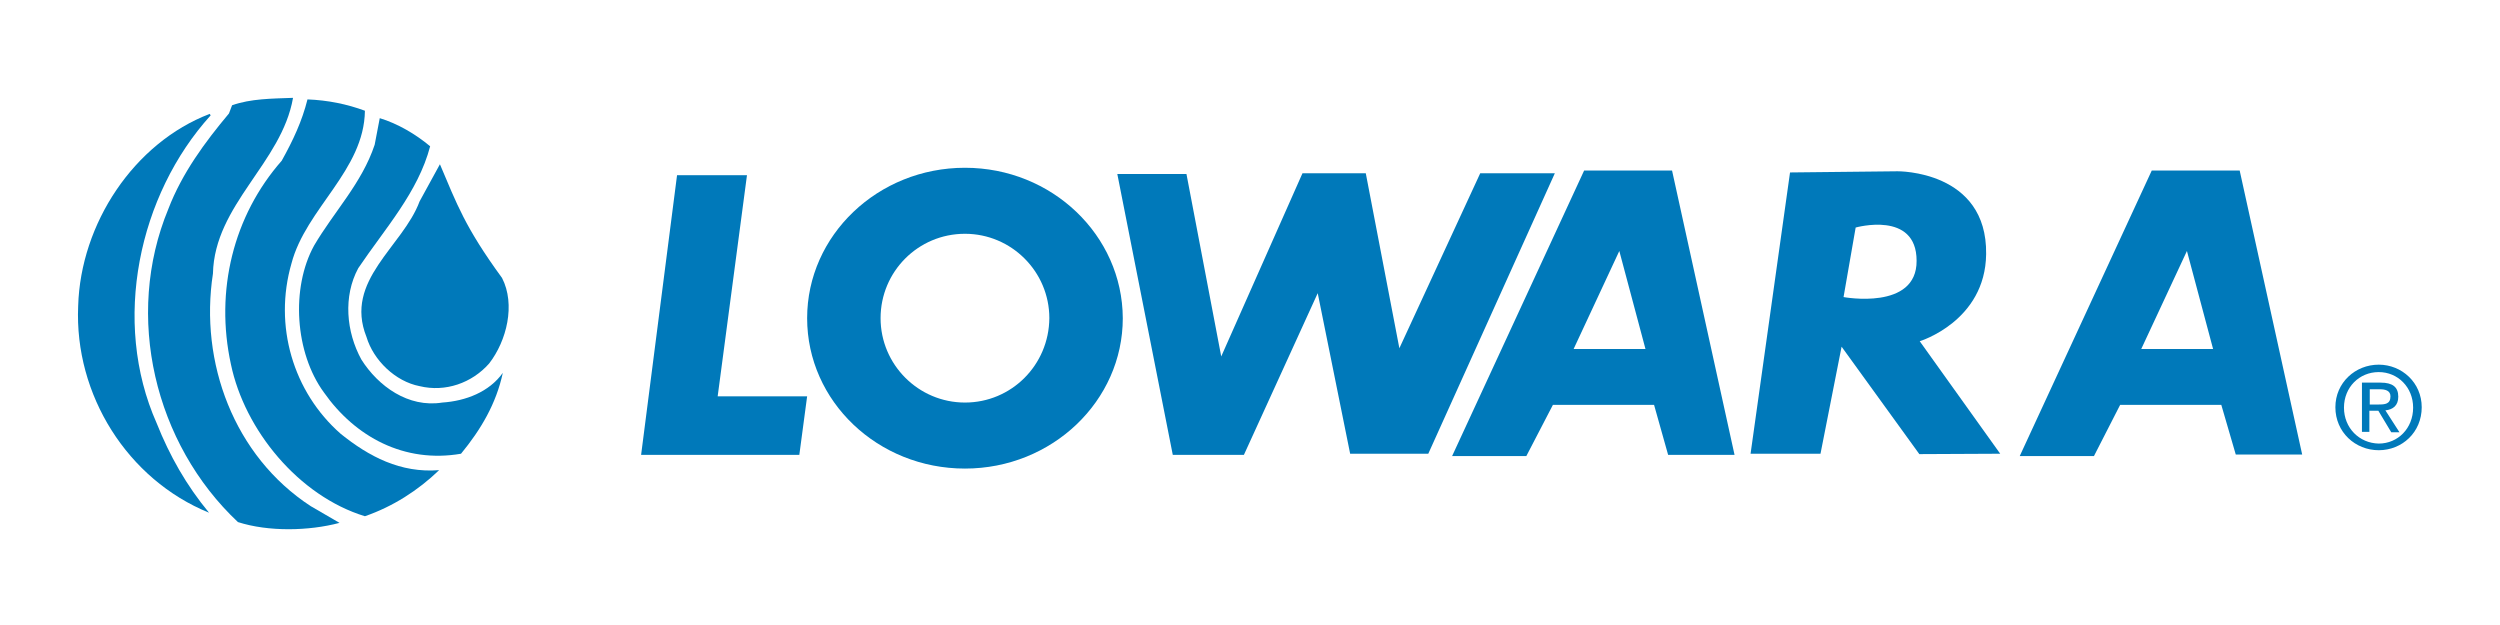
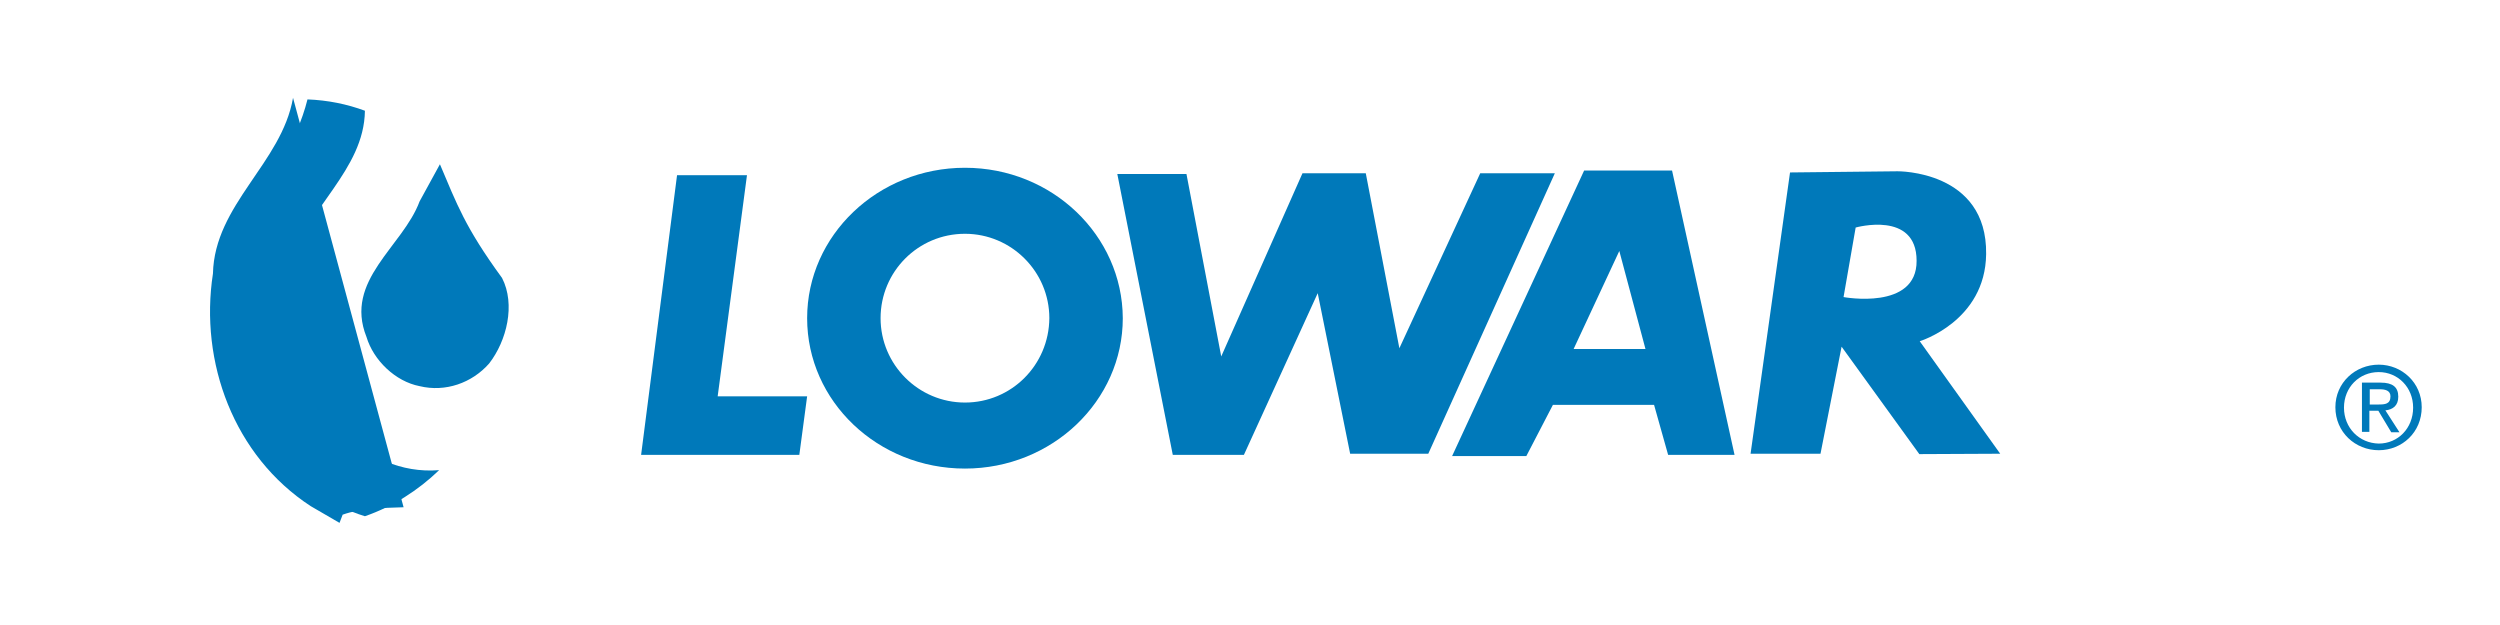
<svg xmlns="http://www.w3.org/2000/svg" xml:space="preserve" width="160mm" height="40mm" version="1.1" style="shape-rendering:geometricPrecision; text-rendering:geometricPrecision; image-rendering:optimizeQuality; fill-rule:evenodd; clip-rule:evenodd" viewBox="0 0 16000 4000">
  <defs>
    <style type="text/css"> .fil0 {fill:#0079BA;fill-rule:nonzero} </style>
  </defs>
  <g id="Слой_x0020_1">
    <g id="_2071880011056">
      <g>
-         <path class="fil0" d="M1875.4 626.17c-72.5,417.54 -502.54,682.56 -512.54,1125.1 -87.51,567.54 135.01,1167.59 625.04,1487.62l185.02 107.51c-197.52,52.5 -455.04,57.5 -650.05,-5 -532.54,-500.04 -730.06,-1317.61 -445.04,-2005.16 87.51,-227.52 232.52,-425.04 387.53,-610.05l20.01 -52.51c120.01,-42.51 255.02,-42.51 390.03,-47.51z" />
+         <path class="fil0" d="M1875.4 626.17c-72.5,417.54 -502.54,682.56 -512.54,1125.1 -87.51,567.54 135.01,1167.59 625.04,1487.62l185.02 107.51l20.01 -52.51c120.01,-42.51 255.02,-42.51 390.03,-47.51z" />
        <path class="fil0" d="M2335.44 708.68c-5,382.53 -377.53,625.05 -470.04,977.58 -115.01,397.54 10,822.57 315.03,1090.09 180.01,145.01 382.53,252.52 630.05,232.52 -135.01,130 -295.02,232.51 -475.03,295.02 -425.04,-130.01 -770.06,-552.55 -857.57,-972.58 -102.51,-470.03 15.01,-950.07 325.03,-1302.6 72.5,-130.01 130,-252.52 165.01,-392.53 130,5 252.51,30 367.52,72.5z" />
-         <path class="fil0" d="M1347.86 738.68c-460.04,507.54 -635.05,1317.61 -345.03,1970.16 82.51,207.52 190.02,397.54 335.03,572.55 -522.54,-212.51 -862.57,-755.06 -837.57,-1322.6 15.01,-527.54 357.53,-1045.08 842.57,-1230.1 0,5 5,5 5,9.99z" />
      </g>
      <g>
-         <path class="fil0" d="M2752.97 936.2c-77.51,295.02 -290.02,527.54 -460.04,780.07 -97.5,180.01 -77.51,407.53 20.01,585.04 107.51,170.02 300.02,310.03 517.54,275.02 150.01,-10 300.02,-67.5 387.53,-190.02 -42.5,197.52 -140.01,362.53 -267.52,517.54 -362.53,62.51 -677.55,-107.51 -877.57,-392.52 -185.01,-252.53 -212.52,-667.56 -62.5,-940.08 127.5,-217.51 305.02,-397.53 387.52,-645.05l32.51 -170.01c115.01,35 230.02,102.5 322.52,180.01z" />
        <path class="fil0" d="M3213.01 1778.77c87.51,170.01 30,402.53 -82.51,547.55 -110.01,125 -280.02,185.01 -445.03,145.01 -155.01,-30.01 -295.02,-165.02 -340.03,-315.03 -145.01,-362.53 232.52,-577.55 340.03,-867.57l130.01 -237.52c107.51,252.52 160.01,402.54 397.53,727.56z" />
        <polygon class="fil0" points="4333.1,1121.21 4780.64,1121.21 4593.12,2536.33 5165.67,2536.33 5115.66,2911.36 4103.08,2911.36 " />
        <g>
          <path class="fil0" d="M6175.75 1073.72c-557.54,0 -1010.08,432.53 -1010.08,962.57 0,532.54 452.54,962.58 1010.08,962.58 557.55,0 1010.09,-432.54 1010.09,-962.58 -2.51,-530.04 -452.54,-962.57 -1010.09,-962.57l0 0zm0 1502.61c-297.52,0 -540.05,-242.52 -540.05,-540.05 0,-297.52 240.02,-540.04 540.05,-540.04 297.52,0 540.05,242.51 540.05,540.04 -2.51,300.03 -242.53,540.05 -540.05,540.05z" />
        </g>
        <polygon class="fil0" points="7150.83,1113.72 7593.36,1113.72 7815.88,2281.31 8335.92,1108.72 8740.96,1108.72 8955.97,2228.8 9473.52,1108.72 9951.05,1108.72 9140.99,2903.86 8640.95,2903.86 8433.43,1876.27 7960.89,2911.36 7505.85,2911.36 " />
        <path class="fil0" d="M10701.11 1091.21l-562.54 0 -845.07 1827.65 475.04 0 170.01 -327.52 647.55 0 90.01 320.02 425.04 0 -400.04 -1820.15zm-630.05 1142.6l292.52 -627.55 167.52 627.55 -460.04 0z" />
-         <path class="fil0" d="M14333.91 1091.21l-562.54 0 -845.07 1827.65 475.03 0 167.52 -327.52 647.55 0 92.51 317.52 425.03 0 -400.03 -1817.65zm-630.05 1142.6l292.52 -627.55 167.51 627.55 -460.03 0z" />
        <path class="fil0" d="M12286.25 2183.8c0,0 420.03,-127.5 425.03,-557.54 7.5,-537.54 -567.54,-530.04 -567.54,-530.04l-687.56 7.5 -252.52 1800.14 447.53 0 135.02 -685.06 497.54 687.56 517.54 -2.5 -515.04 -720.06zm-487.54 -282.52l77.5 -445.04c0,0 390.03,-110.01 390.03,212.52 2.5,320.03 -467.53,232.52 -467.53,232.52z" />
        <g>
          <path class="fil0" d="M15166.47 2588.84l0 -97.51 65.01 -0.01c32.51,0 67.51,7.5 67.51,45.01 0,50.01 -35,52.51 -77.51,52.51l-55.01 0zm0 40l55.01 0 82.51 137.51 52.5 0 -90 -140.01c47.5,-5 82.5,-30.01 82.5,-87.51 0,-62.5 -37.5,-90.01 -112.51,-90.01l-120.01 0 0 315.03 47.5 0 0 -135.01 2.5 0zm57.51 252.52c150.01,0 275.02,-115.01 275.02,-275.02 0,-157.51 -127.51,-272.52 -275.02,-272.52 -150.01,0 -277.53,115.01 -277.53,272.52 0.01,160.01 127.52,275.02 277.53,275.02l0 0zm-222.52 -272.53c0,-130 97.51,-227.52 222.53,-227.52 122.5,0 220.02,97.51 220.02,227.52 0,132.52 -97.51,230.02 -220.02,230.02 -125.02,-2.5 -222.53,-100 -222.53,-230.02z" />
        </g>
      </g>
    </g>
  </g>
</svg>